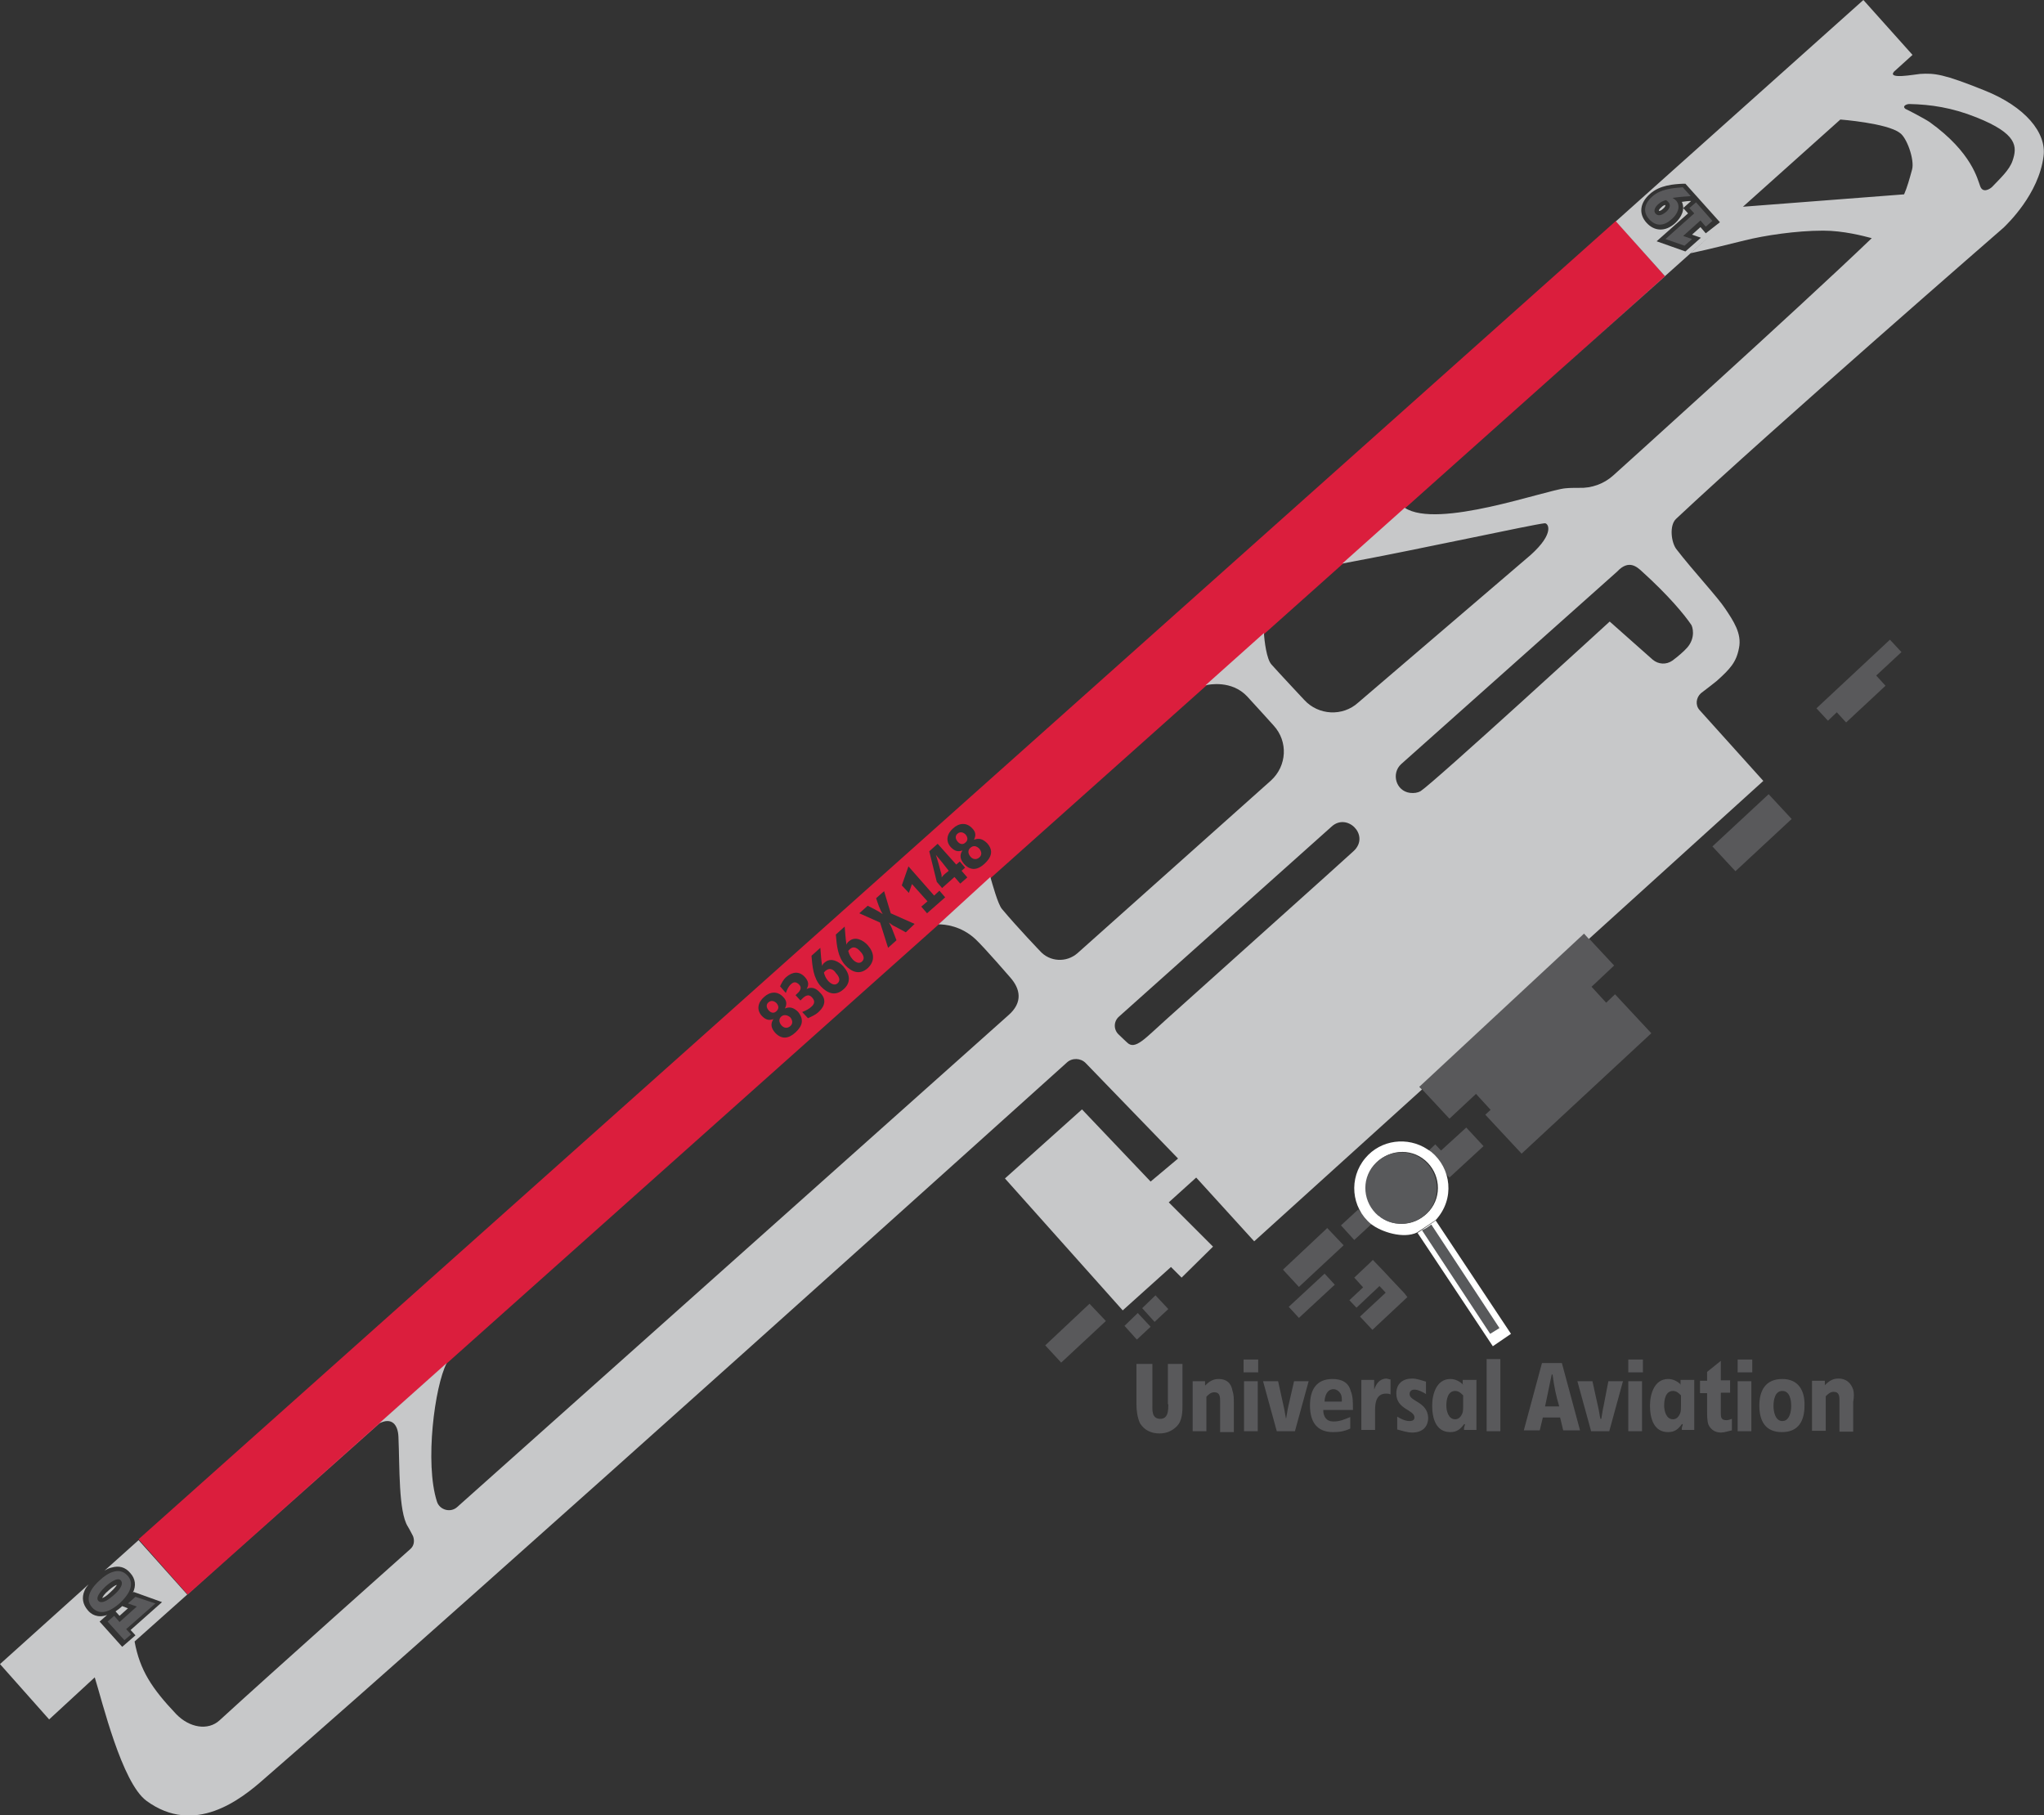
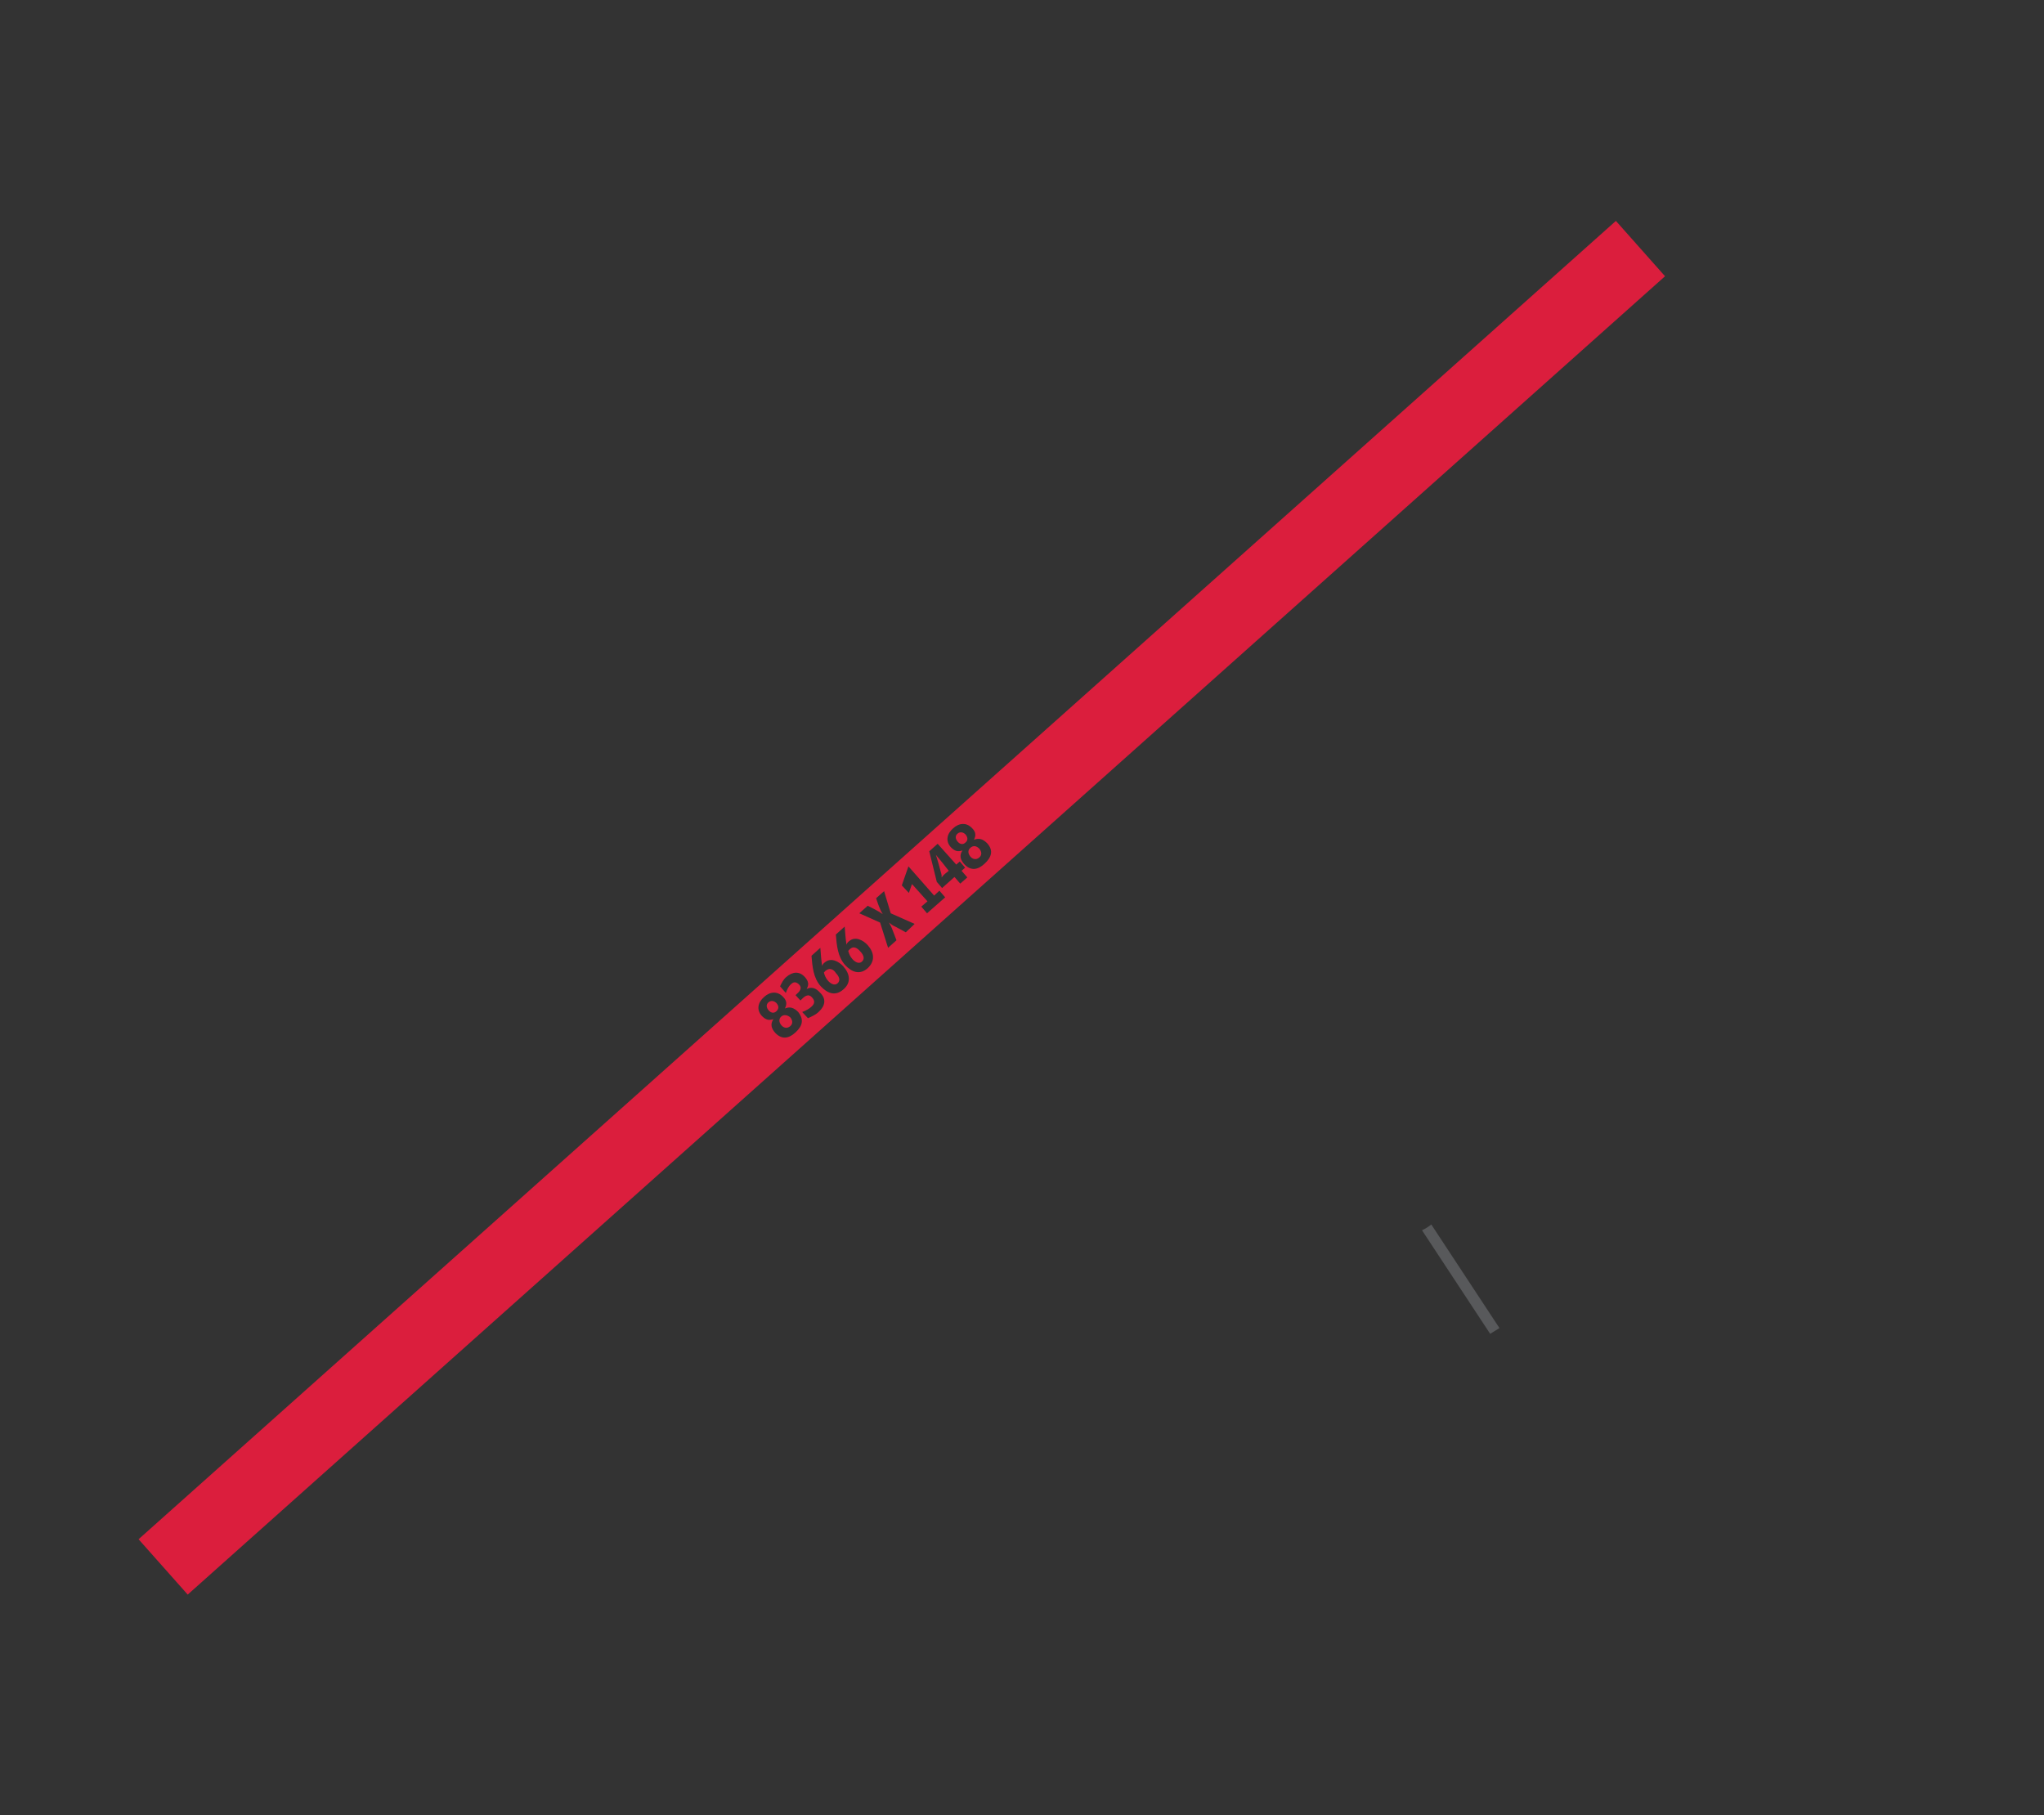
<svg xmlns="http://www.w3.org/2000/svg" version="1.1" id="Layer_1" x="0px" y="0px" viewBox="0 0 461.7 410" style="enable-background:new 0 0 461.7 410;" xml:space="preserve">
  <rect x="0" y="0" width="461.7" height="410" fill="#333333" stroke="none" />
  <style type="text/css">
	.st0{fill:#DB1E3D;}
	.st1{fill:#59595B;}
	.st2{fill:#C7C8C9;}
	.st3{fill:#FFFFFF;}
	.st4{fill:#58595B;}
</style>
  <path class="st0" d="M365,49.9L31.3,347.7l11.1,12.5L376.1,62.4L365,49.9z M179.7,233.2c-1.5,1.4-3.1,1.7-4.6,0.1  c-0.8-0.9-1.2-1.9-0.4-3.1l0,0c-1.1,0.4-1.8,0.1-2.6-0.7c-1.3-1.4-0.9-3.1,0.5-4.3c1.3-1.2,3-1.4,4.3,0c0.8,0.8,0.9,1.6,0.4,2.6l0,0  c1.2-0.5,2.1-0.1,3,0.8C181.7,230.4,181.2,231.8,179.7,233.2z M185,228.5c-0.7,0.7-1.6,1.1-2.5,1.5l-1.3-1.4  c0.8-0.3,1.6-0.7,2.2-1.3c0.6-0.6,0.7-1.2,0.1-1.9c-1-1.2-1.9-0.2-2.7,0.6l-1.1-1.2l0.2-0.2c0.7-0.6,1.4-1.4,0.6-2.2  c-0.6-0.6-1.2-0.7-1.8-0.1c-0.6,0.5-0.9,1.2-1.2,2l-1.3-1.5c0.4-0.8,0.7-1.5,1.4-2.1c1.4-1.2,2.9-1.4,4.2,0c0.8,0.9,1,1.7,0.4,2.7  l0,0c1.2-0.6,2.2-0.1,3,0.8C186.7,225.6,186.4,227.2,185,228.5z M190.5,223.5c-1.8,1.6-3.6,0.9-5.1-0.7c-1.7-1.9-1.9-4.5-2.1-6.9  l2-1.8c0.1,1.4,0.2,2.7,0.4,4.1h0c0.1-0.3,0.3-0.6,0.6-0.8c1.4-1.2,3.2-0.2,4.2,0.9C192,220,192.3,222,190.5,223.5z M196,218.7  c-1.8,1.6-3.6,0.9-5.1-0.7c-1.7-1.9-1.9-4.5-2.1-6.9l2-1.8c0.1,1.4,0.2,2.7,0.4,4.1h0c0.1-0.3,0.3-0.6,0.6-0.8  c1.4-1.2,3.2-0.2,4.2,0.9C197.5,215.2,197.7,217.1,196,218.7z M204.6,210.6l-2.4-1.3c-0.5-0.2-0.9-0.5-1.4-0.9l0,0  c0.3,0.5,0.5,0.9,0.7,1.4l1,2.6l-1.9,1.7l-1.8-5.7l-4.7-2.1l1.9-1.7c1.1,0.6,2.3,1.1,3.4,1.9l0,0c-0.7-1.1-1.1-2.4-1.5-3.6l1.8-1.6  l1.5,5l5.4,2.4L204.6,210.6z M209.4,206.3l-1.3-1.5l1.4-1.2l-3.5-3.9l-0.7,2l-1.6-1.7l1.5-4.3l5.8,6.6l1.2-1.1l1.3,1.5L209.4,206.3z   M216.9,199.6l-1.3-1.5l-2.8,2.5l-1.2-1.4l-1.7-6.9l1.9-1.7l4.2,4.7l0.8-0.7l1.2,1.4l-0.8,0.7l1.3,1.5L216.9,199.6z M222.4,195.1  c-1.5,1.4-3.1,1.7-4.6,0.1c-0.8-0.9-1.2-1.9-0.4-3.1l0,0c-1.1,0.4-1.8,0.1-2.6-0.7c-1.3-1.4-0.9-3.1,0.5-4.3c1.3-1.2,3-1.4,4.3,0  c0.8,0.8,0.9,1.6,0.4,2.6l0,0c1.2-0.5,2.1-0.1,3,0.8C224.5,192.2,223.9,193.7,222.4,195.1z M173.6,226.4c-0.6,0.5-0.5,1.2,0,1.8  c0.5,0.6,1.2,0.8,1.8,0.2s0.5-1.2,0-1.8C174.9,226.1,174.2,225.9,173.6,226.4z M211.4,193.1c0.2,0.6,0.4,1.3,0.6,2l0.6,2.2  c0.1,0.3,0.1,0.6,0.1,0.9c0.4-0.6,1-1,1.6-1.5C213.4,195.5,212.4,194.3,211.4,193.1L211.4,193.1z M176.5,229.6c-0.7,0.6-0.5,1.4,0,2  s1.3,0.8,2,0.2c0.7-0.6,0.5-1.4,0-2C177.9,229.3,177.1,229.1,176.5,229.6z M219.2,191.5c-0.7,0.6-0.5,1.4,0,2s1.3,0.8,2,0.2  c0.7-0.6,0.5-1.4,0-2C220.6,191.1,219.9,190.9,219.2,191.5z M216.3,188.3c-0.6,0.5-0.5,1.2,0,1.8c0.5,0.6,1.2,0.8,1.8,0.2  c0.6-0.5,0.5-1.2,0-1.8C217.6,188,216.9,187.8,216.3,188.3z M186.6,219.2c-0.2,0.1-0.3,0.3-0.5,0.5c0.2,0.7,0.4,1.2,0.9,1.8  c0.5,0.6,1.5,1.3,2.2,0.6c0.8-0.7,0.2-1.7-0.4-2.3C188.4,219.1,187.5,218.5,186.6,219.2z M192.1,214.3c-0.2,0.1-0.3,0.3-0.5,0.5  c0.2,0.7,0.4,1.2,0.9,1.8c0.5,0.6,1.5,1.3,2.2,0.6c0.8-0.7,0.2-1.7-0.4-2.3C193.8,214.3,192.9,213.6,192.1,214.3z" />
-   <path class="st1" d="M236.1,303.9l3.6,3.9l10.1-9.4l-3.7-3.9L236.1,303.9z M254,299.5l2.8,3.1l3.1-2.9l-2.9-3.1L254,299.5z   M291.1,295.2l2.3,2.5l8.1-7.5l-2.3-2.5L291.1,295.2z M258,295.5l2.8,3.1l3.1-2.9l-2.9-3.1L258,295.5z M309.8,276.5l-3-3.3l-3.9,3.6  l3,3.3L309.8,276.5z M30.6,360.7l-1.7,1.5l2,0.7l-3.9,3.5l-1.2-1.4l-1.5,1.3l3.8,4.2l1.5-1.3l-1.1-1.2l6.6-5.8L30.6,360.7z   M28.8,355.9c-1.9-2.1-4.6-0.5-6.2,1c-1.7,1.5-3.7,4-1.8,6.2c2,2.2,4.6,0.5,6.3-1C28.8,360.5,30.7,358,28.8,355.9z M25.6,360.4  c-0.6,0.5-2.5,2.2-3.4,1.2c-0.8-0.9,1.1-2.7,1.7-3.3c0.6-0.5,2.6-2.2,3.4-1.3C28.2,358.1,26.2,359.9,25.6,360.4z M310.5,275.1  l1.4,1.5l1.2-1.1l1.7,1.9l2.5-2.3l-4.7-5.1l-2.5,2.3l1.6,1.7L310.5,275.1z M378.6,45.3c-0.2-0.2-0.5-0.4-0.8-0.6v0  c1.4-0.2,2.7-0.3,4.1-0.4l-1.8-2c-2.4,0.2-5,0.4-6.9,2.1c-1.6,1.4-2.3,3.3-0.7,5.1c1.6,1.8,3.5,1.5,5.1,0  C378.8,48.5,379.8,46.7,378.6,45.3z M376.3,47.9c-0.6,0.5-1.6,1.1-2.3,0.4s0-1.7,0.6-2.2c0.6-0.5,1-0.7,1.7-0.9  c0.2,0.1,0.4,0.3,0.5,0.4C377.6,46.4,377,47.3,376.3,47.9z M386.8,191.2l5.2,5.6l12.7-11.8l-5.2-5.6L386.8,191.2z M383.1,45.7  l-1.5,1.3l1.1,1.2l-6.5,5.8l4.3,1.5l1.7-1.5l-2-0.7l3.9-3.5l1.2,1.4l1.5-1.3L383.1,45.7z M429.5,147.3l-2.6-2.8l-16.6,15.5l2.6,2.8  l2-1.9l2.1,2.3l8.9-8.3l-2.1-2.3L429.5,147.3z M325.5,259.9l-1.3-1.4l-2,1.9l5.2,5.6l0.1-0.1l0,0l7.6-7l-3.9-4.2L325.5,259.9z   M317.2,292.1l-3.4-3.6l0,0l-1.2-1.3l-2.5-2.6l-0.6,0.6l-3.6,3.4l2,2.2l-3.1,2.9l1.6,1.7l5.2-4.9l1.4,1.5l-5.8,5.4l2.8,3l7.9-7.4  L317.2,292.1L317.2,292.1z M318.7,260.9l-2.2,2.1l2.1,2.2l-2.1,1.9l0.1,0.1l-1.8,1.7l1.3,1.4l1.8-1.7l2.2,2.4l4.3-4l-2.7-2.9  L318.7,260.9z M289.8,286.8l3.6,3.9l10.1-9.4l-3.7-3.9L289.8,286.8z M362.8,226.5l-3.3-3.6l5.1-4.8l-6.8-7.3l-37.2,34.6l6.8,7.3  l6-5.6l3.3,3.6l-1.2,1.1l8.2,8.8l29.3-27.2l-8.2-8.8L362.8,226.5z" />
-   <path class="st2" d="M23.1,361c0.2-0.1,0.8-0.3,1.8-1.3c1-0.9,1.4-1.5,1.5-1.7c-0.4,0.1-1,0.5-1.8,1.2  C23.5,360.1,23.2,360.7,23.1,361z M28.9,363.3l-1.3-0.5c-0.5,0.5-1.1,0.9-1.5,1.2l0.9,1L28.9,363.3z M375.3,46.8  c-0.5,0.4-0.6,0.7-0.6,0.8c0.1,0.1,0.5,0,0.9-0.4l0,0c0.5-0.4,0.7-0.8,0.5-0.9C375.8,46.4,375.6,46.5,375.3,46.8z M448.2,20.4  c-9.2-3.7-11.2-3.9-14.5-3.7c-1.2,0.1-7.4,1.3-5.9-0.5l4.2-3.8L420.9,0L365,50l11.1,12.4l-24.3,21.7l35.1-31.4l-5,4.5  c3.7-0.8,9.4-2.2,12.2-2.9c4.4-1.1,11.6-2.2,17.7-2.2c4.6,0,9.1,1.2,11,1.7c0,0,0,0,0.1-0.1c-17.3,16.6-58.5,53.7-58.5,53.7  c-2.1,1.9-4.9,2.9-7.7,2.8c-1,0-2.1,0-3.1,0.1c-4.5,0.4-28.9,9.3-36.3,4.4l-14.1,12.6c18.8-3.5,42.8-8.8,45.7-9.1  c0.8-0.1,2.4,2.2-3.2,7.2l-38.9,33.3c-3.5,3.2-9,2.9-12.2-0.6c0,0-5.9-6.3-7.4-8c-1.1-1.2-1.6-5.3-1.7-7.1l-13.2,11.8  c0.8-0.2,5.9-1.2,9.4,2.5c1.5,1.6,6,6.6,6,6.6c3.3,3.6,3,9.1-0.6,12.4l-43.7,39c-2.5,2.2-6.3,2-8.5-0.5c0,0-5-5.2-8.6-9.5  c-0.9-1.1-2.1-5.5-2.6-7.2L212,208.8c1.4,0,5.1,0.3,8.4,3.4c2.1,2,7.8,8.6,7.8,8.6c2.2,2.5,3,5.6-0.5,8.6l-124.4,111  c-1.5,1.4-4,0.7-4.6-1.2c-2.8-8.7-0.5-26.1,2.2-31.3l-58.6,52.3l-11-12.3l-7.7,6.9c0.5-0.3,1-0.6,1.6-0.7c1.7-0.5,3.1-0.1,4.2,1.2  c1.2,1.3,1.4,2.9,0.6,4.5l0.2-0.2l6.4,2.3l-7.1,6.3l1.1,1.2l-3,2.6l-5.1-5.7l1.7-1.5c-2.2,0.8-3.7-0.2-4.4-1.1  c-1.1-1.3-1.4-2.8-0.7-4.4c0.2-0.5,0.5-0.9,0.9-1.4L0,375.9l11.1,12.5l10.3-9.5c1.7,5.4,6.1,23.8,11.7,27.9  c10.8,7.9,21.2-0.2,26.6-5C105.6,362,241,240,241,240c1.2-1.1,3.1-1,4.2,0.1l20.9,21.6l-6.2,5.2l-15.5-16.3L227,266.2l26.6,29.8  l10.9-9.8l2.4,2.4l7.1-7l-10-10l6.2-5.6l13.1,14.4l37.9-34.3l-0.6-0.6l37.2-34.6l1.1,1.2l39.4-35.7l-14.4-16c-1-1.1-0.8-2.8,0.3-3.8  c1.6-1.2,3.1-2.4,3.6-2.8c3-2.7,4.4-4.2,5-7.4c0.7-3.3-1.3-6.2-3.1-8.9c-1.7-2.6-7.3-8.6-11-13.4c-1.2-1.5-1.7-5.4-0.1-6.9  c21.2-19.9,74-65.8,74-65.8c0.8-0.8,7.9-7.5,9-16.1C462.3,30,457.5,24.1,448.2,20.4z M92.7,349.9c0,0-32.1,28.6-43.1,38.7  c-2.6,2.4-6.8,1.7-9.8-1.4c-5.5-5.8-8.2-9.9-9.4-16.4l55.3-49.3c2.8-1.4,4.2,0.3,4.3,3.1c0.3,6.9,0,16.8,2.1,20.2  c0.5,0.8,0.8,1.5,1.2,2.2C93.7,348.1,93.5,349.2,92.7,349.9z M306.1,191.9c-0.1,0.1-0.3,0.3-0.4,0.4c-3.8,3.5-29.4,26.4-42.4,38.1  c-4.6,4.1-6.9,6.9-8.7,5.1c-0.2-0.2-1.1-1-1.9-1.8c-1.2-1.1-1.2-3,0.1-4.1l48-42.9C304.2,183.6,309.2,188.4,306.1,191.9z M382,141.1  c0.3,0.4,1.1,2.9-0.9,5.2c-0.8,0.9-2.1,2-3.3,2.9c-1.4,1-3.2,0.9-4.5-0.2l-9.7-8.6c0,0-39.5,36.2-42.7,38.3  c-0.7,0.4-1.5,0.5-2.4,0.4c-3.2-0.4-4.3-4.4-2-6.5l48.8-43.5c2.6-2.8,4.5-1,5.5-0.1C377,134.6,380.5,138.9,382,141.1z M385.3,52.7  l-1.2-1.4l-1.9,1.7l2,0.7l-3.5,3.1l-6.5-2.3l7.1-6.3l-1.1-1.2l1.8-1.6H382c-0.7,0-1.4,0.1-2.1,0.2c0.8,1.7-0.1,3.5-1.5,4.8  c-2.2,2-4.7,1.9-6.5-0.1c-1.8-2-1.5-4.5,0.8-6.5c2.2-2,5.4-2.2,7.5-2.3l0.5,0l7.8,8.7L385.3,52.7z M431.9,38.3  c-0.6,2.2-1.1,4-1.8,5.6l-36.4,2.8l22-19.7c0,0,10.5,0.8,13.4,3C430.7,31,432.5,36.1,431.9,38.3z M454.6,36.3  c-0.7,2.1-2.8,4-4.6,5.9c-0.5,0.5-2.1,1.5-2.7-0.1c-0.6-1.5-1.8-7.6-11.4-14.5c-1-0.7-5-2.8-5.5-3c-0.8-0.6,0.2-1.1,0.9-1.1  c4.8,0.1,9.6,0.8,15.1,3C455.7,30.2,455.7,33.1,454.6,36.3z" />
  <g>
-     <path class="st3" d="M320.1,278.4c-3.1,1.5-8.1-0.1-10.4-1.9c-4.5-3.7-5.1-10.4-1.3-14.9c3.5-4.2,9.6-4.9,14-2   c0.3,0.2,0.6,0.4,0.9,0.6c4.5,3.7,5.4,10.6,1,15.4 M324.3,275.7l17,25.6l-4.1,2.8l-17-25.6 M312.1,275.1c1.5,1,3.3,1.5,5.3,1.3   c2.2-0.2,4.1-1.3,5.5-2.9c2.9-3.4,2.4-8.5-1-11.4c-3.4-2.9-8.5-2.4-11.4,1c-2.9,3.4-2.4,8.5,1,11.4   C311.5,274.7,311.8,274.9,312.1,275.1z" />
    <path class="st4" d="M336.6,301.3l2.1-1.3l-15.4-23.4c-0.6,0.5-1.4,1-2.1,1.3L336.6,301.3z" />
-     <path class="st4" d="M321.7,262.2c-3.4-2.9-8.5-2.4-11.4,1s-2.4,8.5,1,11.4c0.2,0.1,0.5,0.3,0.7,0.5c1.5,1,3.3,1.5,5.3,1.3   c2.2-0.2,4.1-1.3,5.5-2.9C325.5,270.1,325,265,321.7,262.2z" />
  </g>
-   <path class="st1" d="M281,323.3h3.1V312H281V323.3z M263.9,317.2c0,1.3,0,3.3-1.8,3.3c-2,0-1.8-2-1.8-3.3v-9.1h-3.6v9  c0,1.5,0.2,3.1,0.8,4.4c1,1.6,2.6,2.3,4.4,2.3c1.5,0,2.8-0.5,3.9-1.6c1.3-1.3,1.3-3.3,1.3-5.1v-9h-3.3V317.2z M310.4,313.9  L310.4,313.9c0-0.5,0-1,0-1.5v-0.7h-2.9v11.3h3.1v-4.4c0-1.8,0.3-3.8,2.5-3.8c0.3,0,0.7,0,1,0.2v-3.4c-0.3,0-0.7-0.2-1-0.2  C311.6,311.5,310.9,312.5,310.4,313.9z M330.5,312.8c-0.8-0.8-1.8-1.3-2.9-1.3c-3.1,0-4.1,3.4-4.1,6c0,2.8,0.8,6,4.1,6  c1.5,0,2.3-0.7,3.1-1.8h0.2c0,0.3-0.2,0.7-0.2,0.8v0.5h2.8v-11.3h-3.1v1H330.5z M330.5,317.7c0,0.5,0,1.1-0.2,1.6  c-0.3,0.7-0.8,1.3-1.6,1.3c-1.6,0-2-2-2-3.1c0-1.3,0.3-3.3,2-3.3c0.8,0,1.3,0.5,1.8,1V317.7z M318.4,314.9c0-0.7,0.5-1,1.1-1  c0.8,0,1.8,0.5,2.6,1v-2.8c-1-0.3-2.1-0.7-3.1-0.7c-2.1,0-3.6,1.1-3.6,3.4c0,3.6,4.1,3.6,4.1,5.4c0,0.7-0.7,0.8-1.1,0.8  c-1,0-2-0.5-2.8-1v2.9c1.1,0.3,2.3,0.7,3.4,0.7c2.1,0,3.6-1.1,3.6-3.4C322.4,316.6,318.4,316.6,318.4,314.9z M301,311.5  c-3.8,0-5.1,2.6-5.1,6c0,3.6,1.5,6,5.2,6c1.5,0,2.6-0.2,3.9-0.8v-2.6c-1.3,0.5-2.3,1-3.8,1c-1.6,0-2.3-1.1-2.3-2.6h6.7V318  c0-1.3,0-2.6-0.5-3.8C304.6,312.3,303.1,311.5,301,311.5z M299.2,316.6c0-1.1,0.5-2.8,2-2.8c0.7,0,1.3,0.5,1.6,1  c0.3,0.5,0.3,1.1,0.3,1.8H299.2L299.2,316.6z M280.9,310h3.3v-2.9h-3.3V310z M291,317.7c-0.2,0.8-0.3,1.8-0.5,2.8l0,0  c-0.2-0.8-0.3-1.8-0.5-2.6l-1.3-5.9h-3.4l3.1,11.3h4.1l3.1-11.3h-3.3L291,317.7z M275.3,311.5c-1.3,0-2.1,0.5-3.1,1.5v-1h-2.8v11.3  h3.1v-7.8c0.5-0.5,1-1,1.8-1c1.3,0,1.3,1.1,1.3,2.1v6.9h3.1v-6.7c0-0.8,0-1.8-0.3-2.6C278.1,312.3,276.9,311.5,275.3,311.5z   M362.2,317.7c-0.2,0.8-0.3,1.8-0.5,2.8h-0.2c-0.2-0.8-0.3-1.8-0.5-2.6l-1.3-5.9h-3.4l3.1,11.3h4.1l3.1-11.3h-3.3L362.2,317.7z   M392.5,323.3h3.1V312h-3.1V323.3z M392.5,310h3.3v-2.9h-3.3V310z M402.6,311.5c-3.8,0-5.2,2.6-5.2,6c0,3.4,1.3,6,5.1,6  c3.8,0,5.1-2.6,5.1-6C407.7,314.1,406.2,311.5,402.6,311.5z M402.6,321c-1.6,0-2-2.1-2-3.4s0.3-3.4,2-3.4s2,2.1,2,3.4  S404.2,321,402.6,321z M388.7,319.2v-4.6h2.1v-2.8h-2.1v-4.4l-3.1,2.5v2H384v2.8h1.6v4.2c0,0.8,0,2.1,0.3,2.9  c0.5,1.1,1.5,1.8,2.8,1.8c0.8,0,1.6-0.3,2.5-0.5v-2.6c-0.5,0.2-0.8,0.3-1.3,0.3C388.7,320.8,388.7,320,388.7,319.2z M418.6,313.9  c-0.5-1.5-1.6-2.5-3.3-2.5c-1.3,0-2.1,0.5-3.1,1.5v-1h-2.9v11.3h3.1v-7.8c0.5-0.5,1-1,1.8-1c1.3,0,1.3,1.1,1.3,2.1v6.9h3.1v-6.7  C418.8,315.6,418.8,314.6,418.6,313.9z M348.3,307.9l-4.1,15.2h3.6l0.7-2.9h3.9l0.7,2.9h3.8l-4.1-15.2H348.3z M349,317.7  c0.5-2.5,1-4.7,1.5-7.2h0.2c0.3,2.5,0.8,4.9,1.5,7.2H349z M367.8,323.3h3.1V312h-3.1V323.3z M335.8,323.3h3.1v-16.3h-3.1V323.3z   M379.7,312.8c-0.8-0.8-1.8-1.3-2.9-1.3c-3.1,0-4.1,3.4-4.1,6c0,2.8,0.8,6,4.1,6c1.5,0,2.3-0.7,3.1-1.8h0.2c0,0.3-0.2,0.7-0.2,0.8  v0.5h2.8v-11.3h-3.1v1H379.7z M379.7,317.7c0,0.5,0,1.1-0.2,1.6c-0.3,0.7-0.8,1.3-1.6,1.3c-1.6,0-2-2-2-3.1c0-1.3,0.3-3.3,2-3.3  c0.8,0,1.3,0.5,1.8,1V317.7z M367.8,310h3.3v-2.9h-3.3V310z" />
</svg>